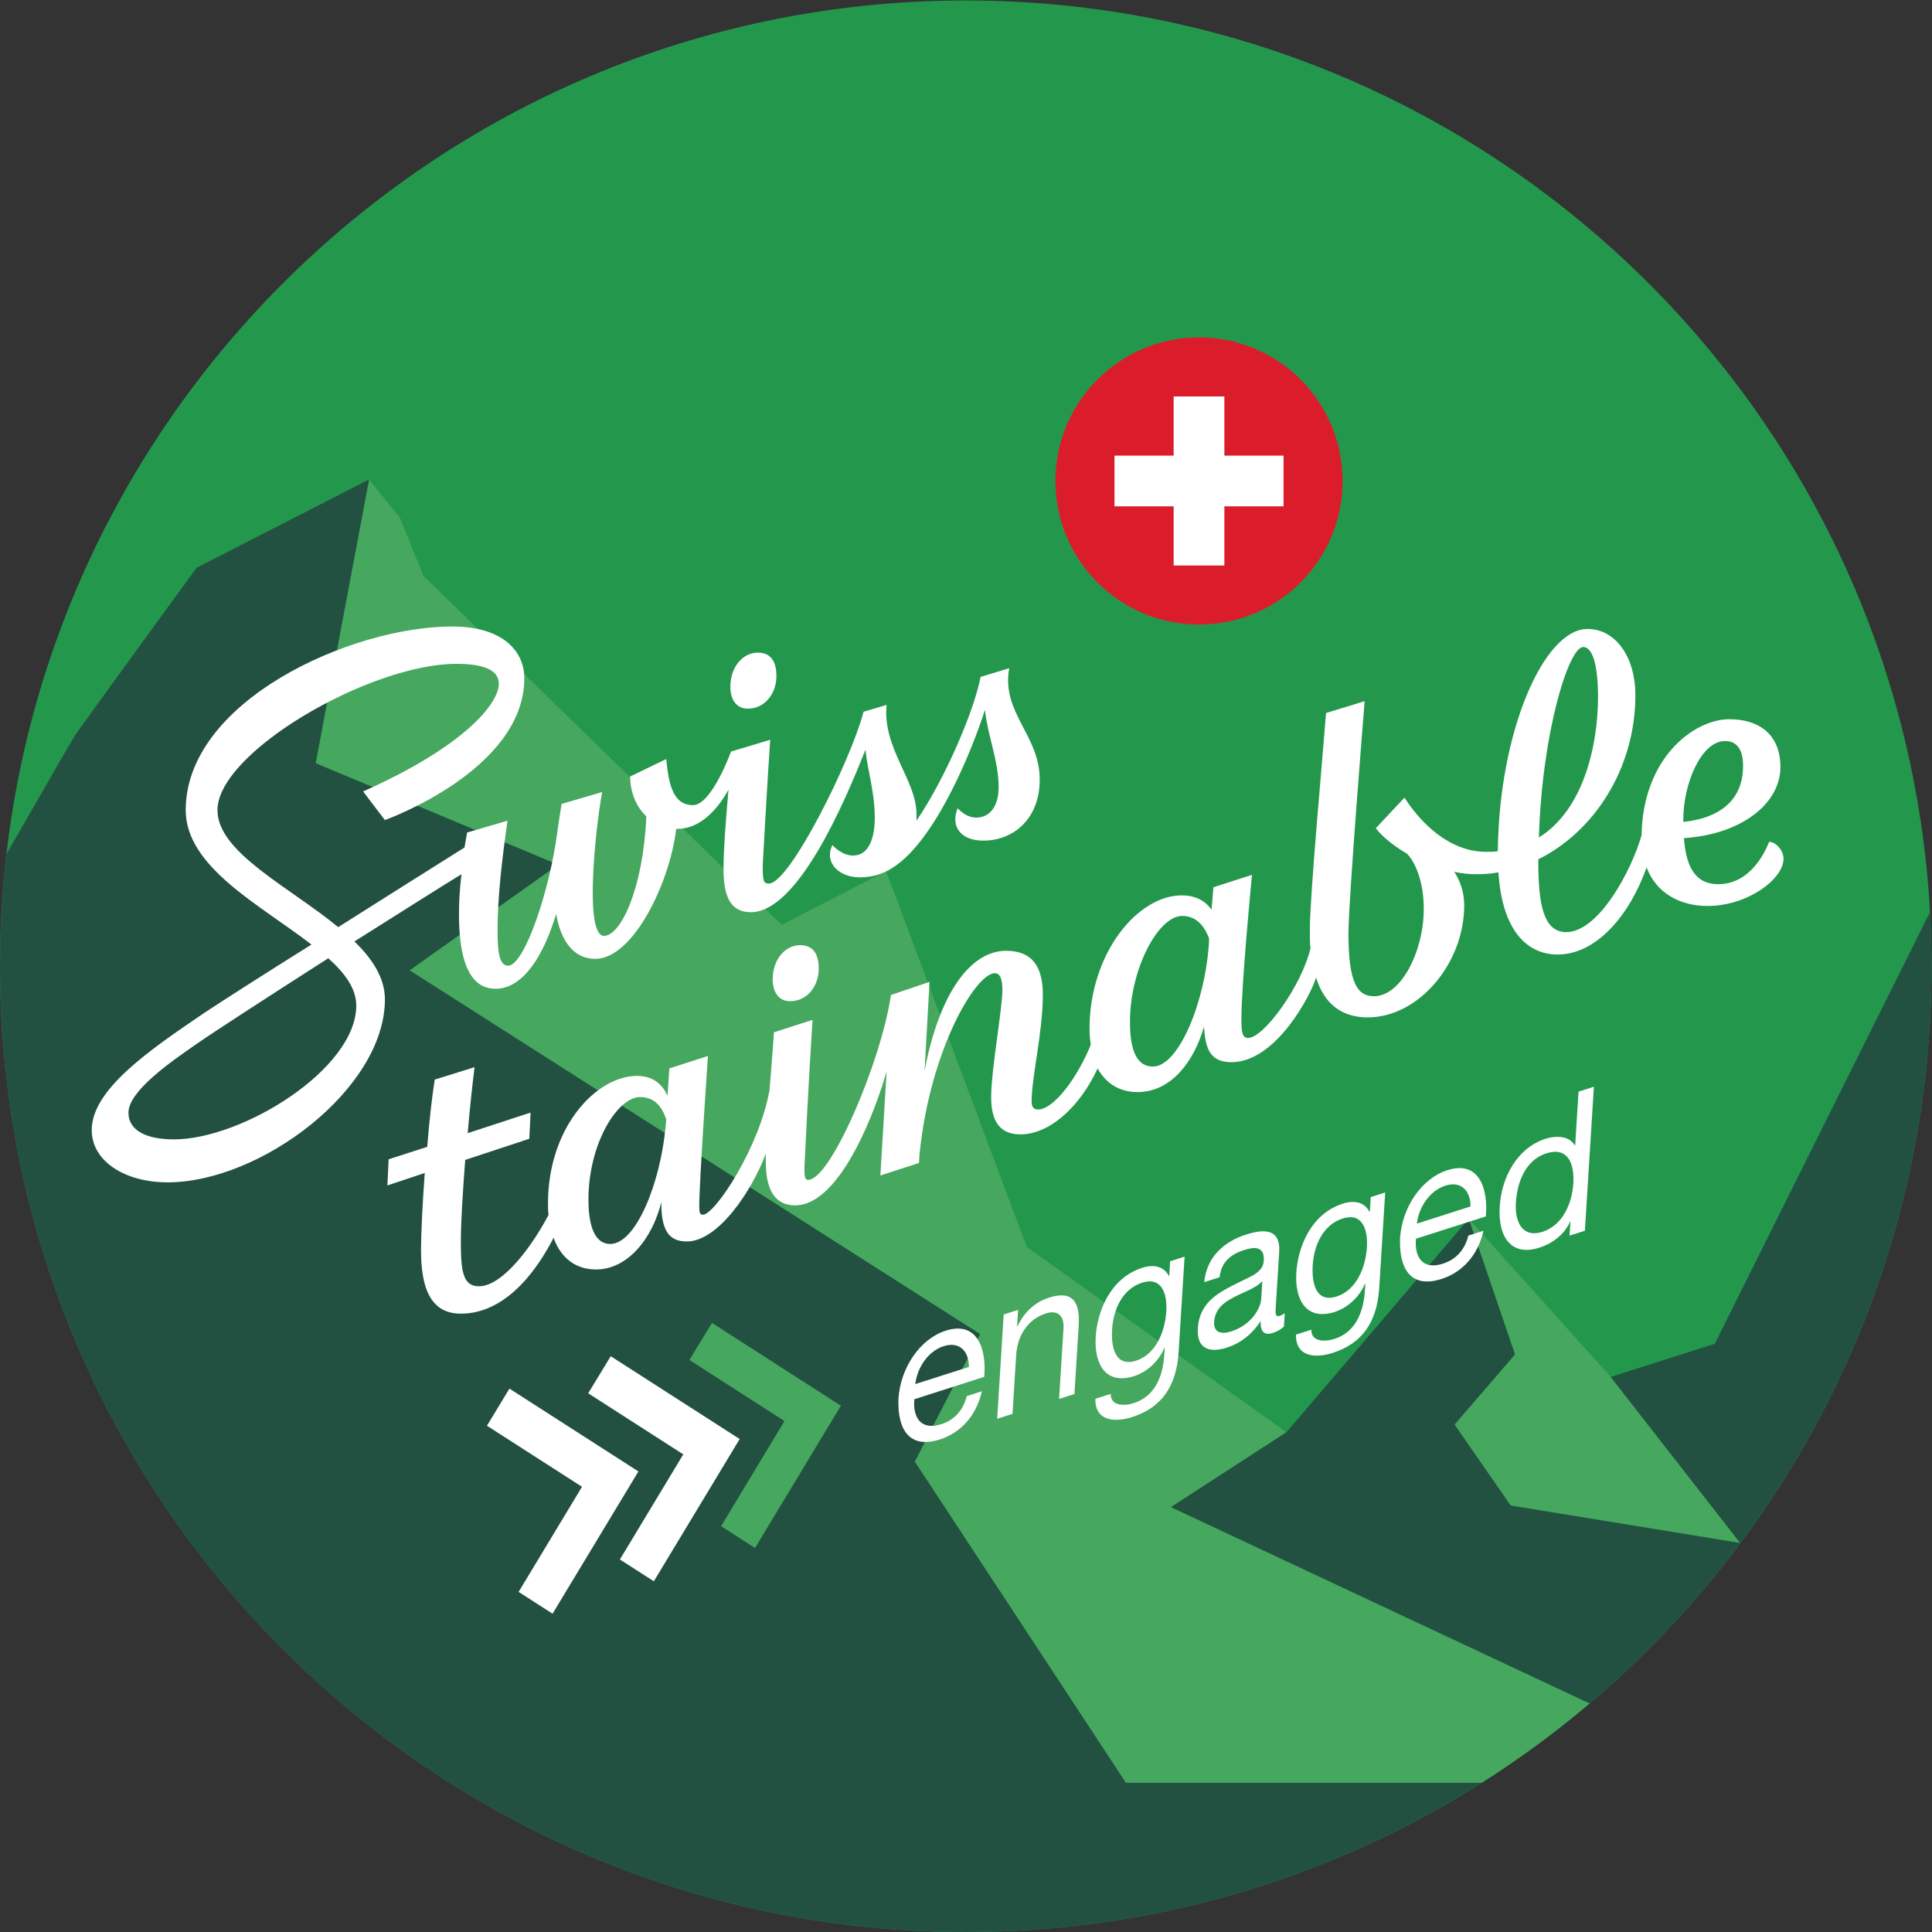
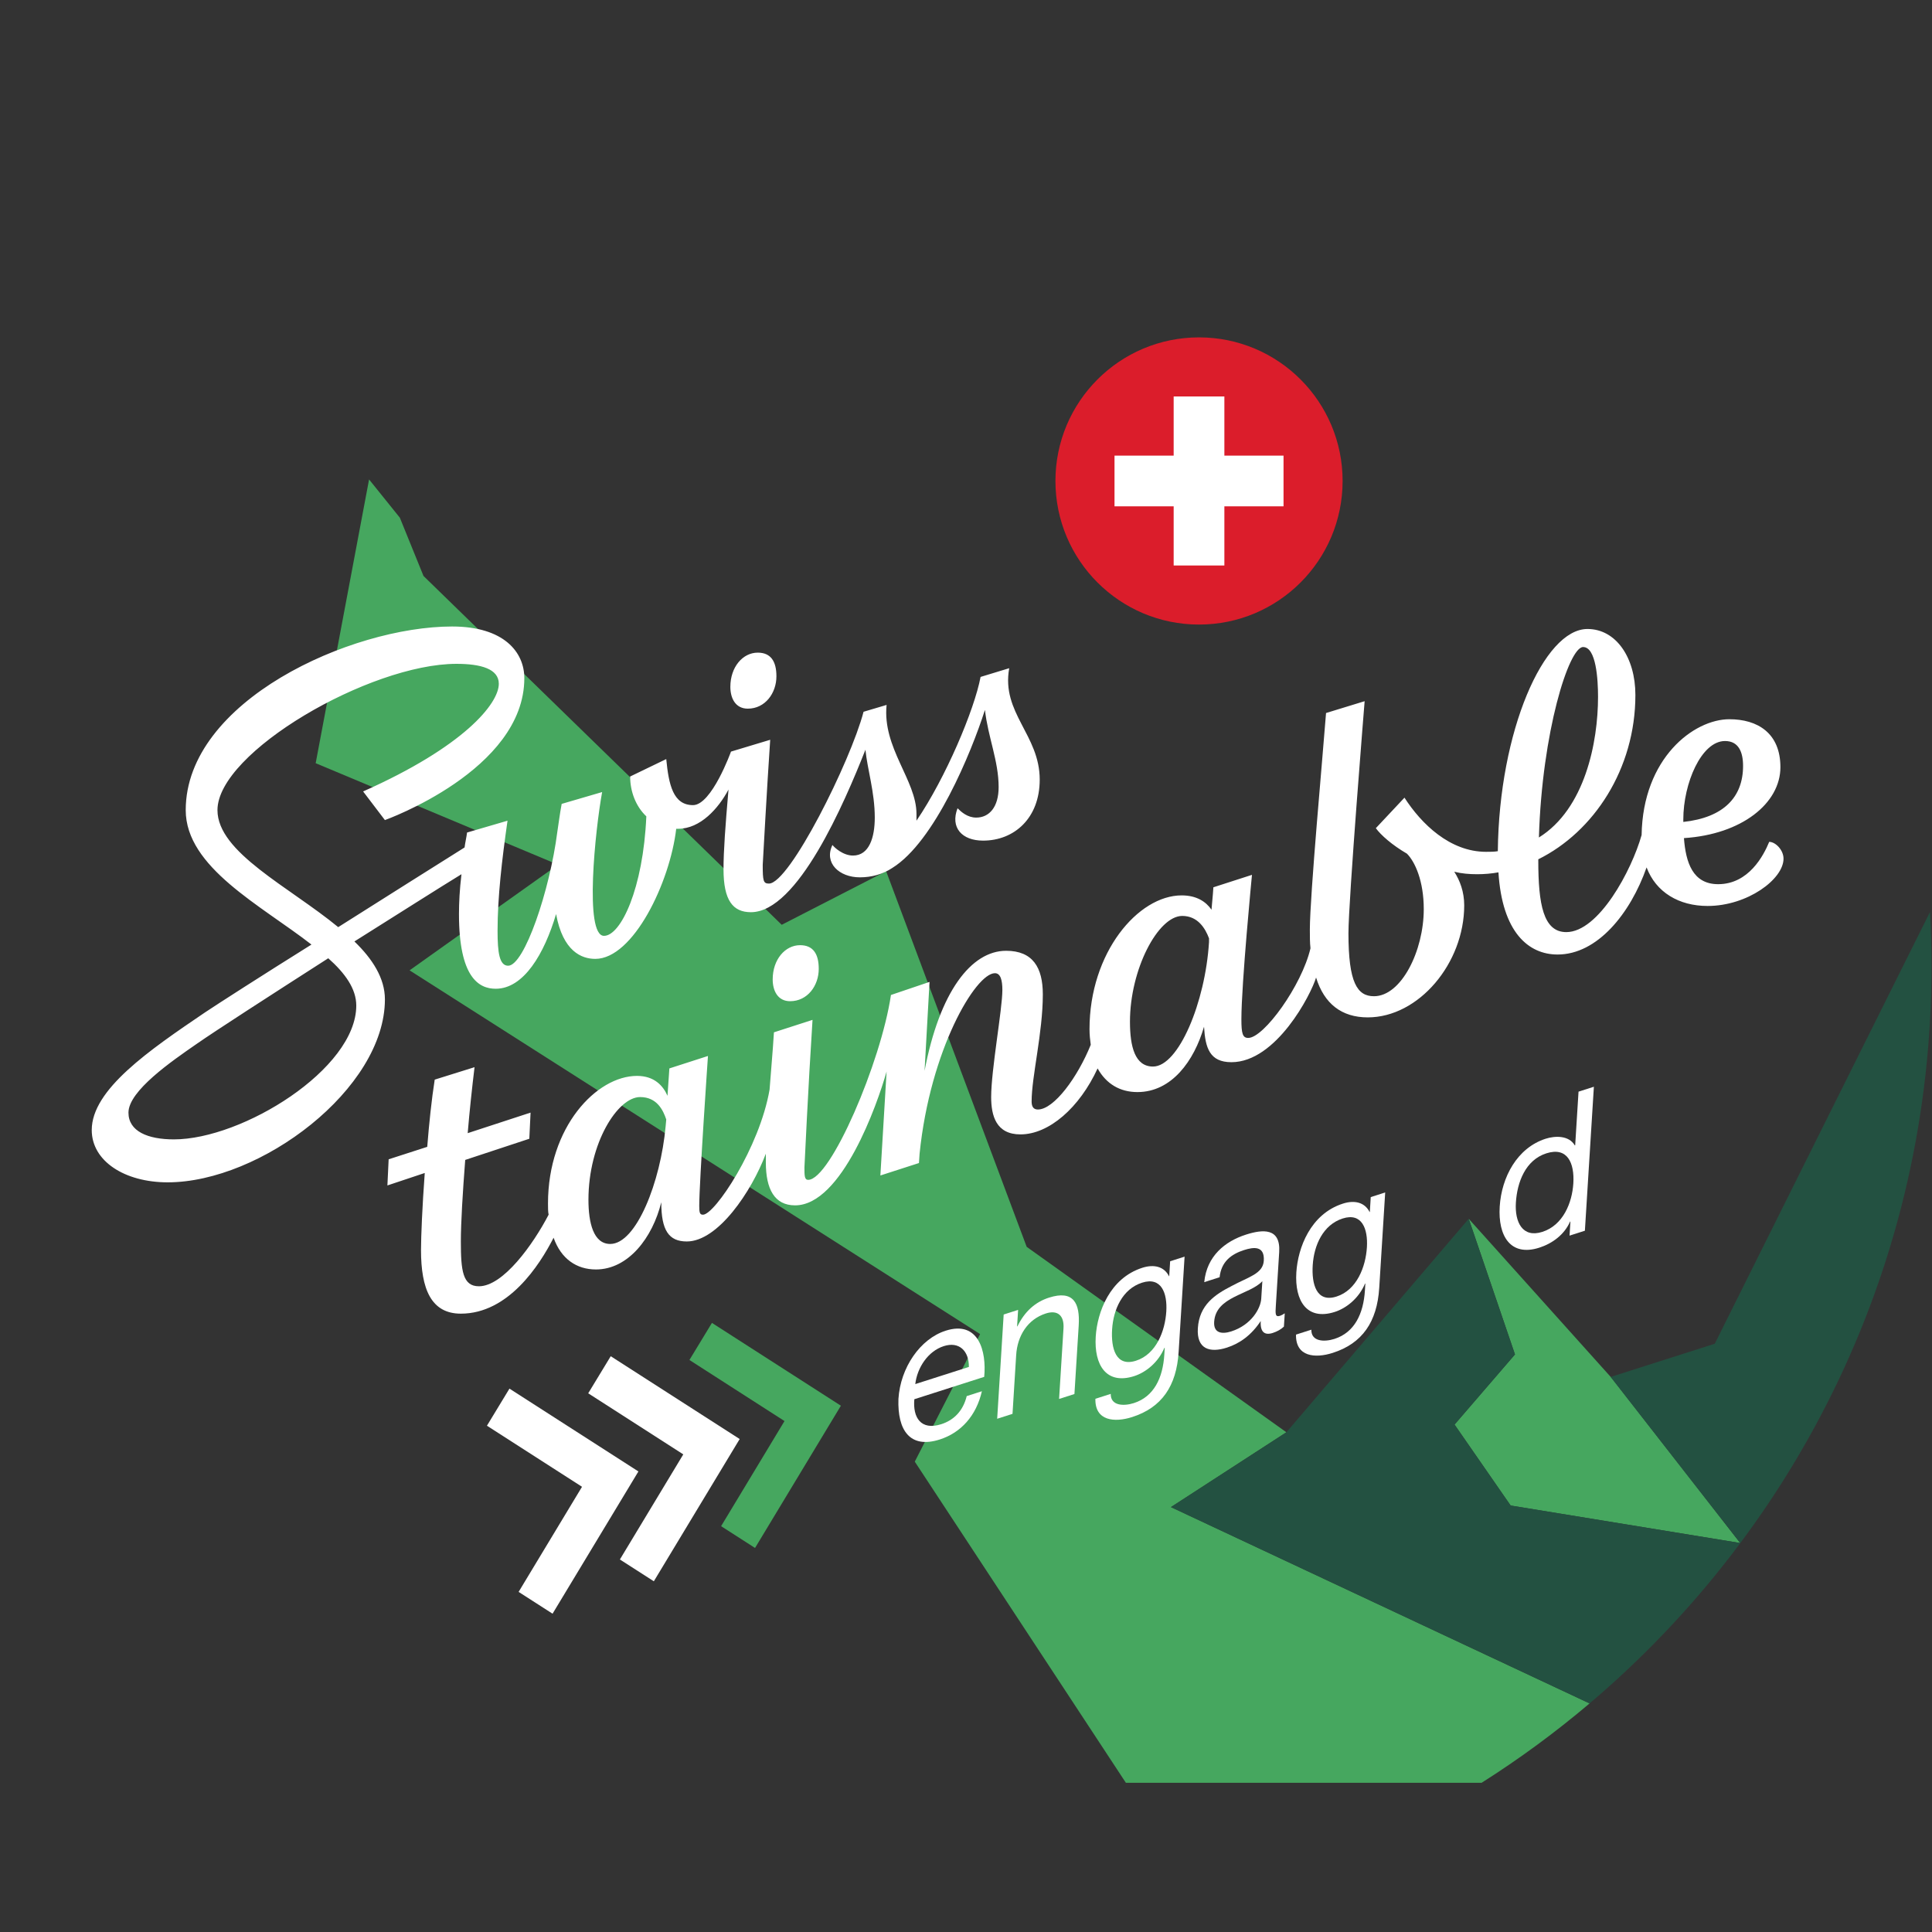
<svg xmlns="http://www.w3.org/2000/svg" xmlns:ns1="http://sodipodi.sourceforge.net/DTD/sodipodi-0.dtd" xmlns:ns2="http://www.inkscape.org/namespaces/inkscape" version="1.1" id="svg2" xml:space="preserve" width="261.248" height="261.248" viewBox="0 0 261.248 261.248" ns1:docname="162b372bdf0eab2ec95d6ae4574563df.eps">
  <rect x="0" y="0" width="261.248" height="261.248" fill="#333333" stroke="none" />
  <defs id="defs6" />
  <g id="g8" ns2:groupmode="layer" ns2:label="ink_ext_XXXXXX" transform="matrix(1.333,0,0,-1.333,0,261.249)">
    <g id="g10" transform="scale(0.1)">
-       <path d="M 1959.36,979.688 C 1959.36,438.621 1520.74,0.012 979.676,0.012 438.617,0.012 0,438.621 0,979.688 c 0,541.062 438.617,979.682 979.676,979.682 541.064,0 979.684,-438.62 979.684,-979.682 v 0" style="fill:#23984d;fill-opacity:1;fill-rule:nonzero;stroke:none" id="path12" />
      <path d="m 1532.41,432.602 232.9,-38.012 -130.29,167.262 -0.45,0.507 -144.68,161.129 46.92,-137.59 -61.31,-71.148 56.91,-82.148" style="fill:#46a75f;fill-opacity:1;fill-rule:nonzero;stroke:none" id="path14" />
      <path d="m 1187.83,431.031 117.1,75.899 -263.45,188.109 -142.578,381.071 -105.918,-54.38 -363.379,353.85 -23.992,59.11 -31.222,38.81 -54.168,-287.86 245.89,-102.95 L 415.473,975.527 994.215,606.559 927.961,477.148 1142.13,151.34 h 360.78 c 38.44,24.332 75.04,51.269 109.6,80.551 l -424.68,199.14" style="fill:#46a75f;fill-opacity:1;fill-rule:nonzero;stroke:none" id="path16" />
      <path d="m 1633.78,563.051 0.46,-0.492 131.07,-167.969 -232.88,38.058 -56.93,82.102 61.31,71.148 -46.92,137.59 -184.96,-216.558 -117.1,-75.899 424.68,-199.14 c 212.14,179.711 346.85,448 346.85,747.797 0,18.457 -0.55,36.782 -1.56,54.992 L 1739.49,596.75 1633.78,563.051" style="fill:#235141;fill-opacity:1;fill-rule:nonzero;stroke:none" id="path18" />
-       <path d="m 979.676,0.012 c 192.414,0 371.854,55.508 523.234,151.328 h -360.78 l -214.169,325.808 66.254,129.411 -578.742,368.968 150.64,107.163 -245.89,102.95 54.168,287.86 -175.016,-89.6 c 0,0 -117.031,-160.53 -123.606,-170.53 C 73.106,1209.3 42.293,1155.76 6.629,1093.59 2.301,1056.22 0,1018.23 0,979.688 0,438.621 438.617,0.012 979.676,0.012" style="fill:#235141;fill-opacity:1;fill-rule:nonzero;stroke:none" id="path20" />
      <path d="m 1216.3,1617.61 c -80.44,0 -145.65,-65.22 -145.65,-145.66 0,-80.45 65.21,-145.66 145.65,-145.66 80.45,0 145.66,65.21 145.66,145.66 0,80.44 -65.21,145.66 -145.66,145.66" style="fill:#db1d2b;fill-opacity:1;fill-rule:nonzero;stroke:none" id="path22" />
      <path d="m 1242.02,1497.66 v 60.01 h -51.44 v -60.01 h -60 v -51.43 h 60 v -60.01 h 51.44 v 60.01 h 60.01 v 51.43 h -60.01 v 0" style="fill:#ffffff;fill-opacity:1;fill-rule:nonzero;stroke:none" id="path24" />
      <path d="m 596.93,742.801 c 0,57.461 29.675,104.179 52.406,104.179 17.047,0 23.359,-13.25 26.519,-22.73 l -0.632,-6.941 c -5.051,-56.2 -29.676,-119.34 -56.196,-119.34 -17.05,0 -22.097,21.472 -22.097,44.832 z m 549.32,180.59 c 0,53.031 28.42,107.329 53.04,107.329 15.79,0 23.37,-12.62 27.15,-22.73 v -3.78 c -3.78,-61.249 -30.94,-126.28 -56.82,-126.28 -18.31,0 -23.37,20.199 -23.37,45.461 z m 561.32,205.199 c 0,36.62 18.31,79.56 42.31,79.56 13.89,0 18.31,-11.36 18.31,-25.25 0,-31.57 -19.57,-52.41 -60.62,-56.83 0,0.63 0,1.26 0,2.52 z m -101.65,174.9 c 13.26,0 15.15,-32.83 15.15,-50.51 0,-46.09 -13.25,-113.65 -59.98,-142.69 3.16,106.7 30.3,193.2 44.83,193.2 z M 604.508,672.09 c 32.832,0 57.457,32.191 66.297,68.191 0,-28.422 7.574,-39.781 25.883,-39.781 31.574,0 65.671,50.512 80.191,89.031 0,-3.793 0,-6.953 0,-8.84 0,-27.152 8.844,-43.562 29.672,-43.562 47.359,0 83.351,102.281 92.82,135.75 l -6.308,-105.449 39.14,12.629 0.637,9.472 c 10.734,105.449 56.824,183.102 76.4,183.102 5.68,0 7.58,-6.942 7.58,-17.043 0,-19.578 -11.37,-80.82 -11.37,-108.61 0,-18.941 5.05,-37.871 29.68,-37.871 29.04,0 59.98,27.141 78.29,66.922 8.84,-15.781 22.73,-23.992 40.41,-23.992 34.72,0 57.46,31.563 67.56,66.301 1.27,-21.469 5.68,-35.988 27.78,-35.988 45.46,0 80.82,68.82 85.88,85.867 8.2,-26.52 25.88,-40.41 52.4,-40.41 51.78,0 97.87,54.933 97.87,113.651 0,13.89 -4.42,25.25 -10.1,34.1 7.57,-1.9 15.15,-2.52 23.35,-2.52 6.95,0 14.53,0.62 21.47,1.89 3.79,-60.62 30.32,-83.352 59.99,-83.352 40.41,0 73.88,41.672 90.29,88.392 9.47,-25.25 32.83,-39.14 61.88,-39.14 40.41,0 77.03,27.15 77.03,47.99 0,8.83 -8.2,17.05 -14.52,17.05 -5.68,-13.9 -20.83,-42.94 -51.78,-42.94 -25.88,0 -32.83,22.1 -34.72,46.73 58.72,3.79 97.86,35.35 97.86,71.97 0,34.73 -23.36,48.62 -51.77,48.62 -35.99,0 -87.77,-39.15 -89.03,-117.45 -10.1,-35.98 -43.57,-98.49 -76.4,-98.49 -23.36,0 -28.41,28.41 -28.41,72.61 v 1.26 c 56.19,27.78 98.5,91.56 98.5,166.7 0,37.88 -19.58,66.92 -48.62,66.92 -44.2,0 -89.66,-103.55 -90.93,-225.41 -3.78,-0.63 -7.57,-0.63 -11.99,-0.63 -36.62,0 -65.67,28.42 -82.71,54.93 l -29.05,-30.94 c 5.05,-6.95 16.41,-17.04 31.57,-25.88 8.21,-8.21 17.05,-27.78 17.05,-56.2 0,-42.303 -22.73,-88.4 -50.52,-88.4 -17.04,0 -25.88,13.89 -25.88,63.78 0,33.46 16.42,235.51 16.42,235.51 l -39.15,-12 c -3.16,-41.67 -16.42,-185.63 -16.42,-219.72 0,-6.95 0,-13.27 0.63,-18.949 -8.84,-37.883 -47.35,-90.922 -63.14,-90.922 -5.68,0 -6.94,4.422 -6.94,18.941 0,36 10.73,146.49 10.73,146.49 l -39.15,-12.63 c 0,0 -0.63,-10.1 -1.9,-22.73 -5.68,8.21 -15.15,14.52 -30.3,14.52 -44.2,0 -93.45,-58.087 -93.45,-135.751 0,-5.688 0.63,-11.368 1.26,-15.789 -13.25,-32.84 -37.25,-65.668 -53.66,-65.668 -5.06,0 -6.32,3.789 -6.32,8.207 0,25.269 11.36,69.461 11.36,108.613 0,27.148 -10.1,44.195 -37.24,44.195 -35.372,0 -67.567,-41.668 -82.723,-121.867 l 5.051,90.297 -39.145,-13.266 C 893.691,882.352 842.543,763 819.82,763 c -3.789,0 -3.789,4.43 -3.789,12.629 0,0 3.789,81.461 8.203,149.652 l -39.152,-12.633 c -1.254,-20.839 -3.148,-40.41 -4.414,-58.078 -10.105,-58.73 -55.563,-126.922 -67.563,-126.922 -3.156,0 -3.785,1.903 -3.785,8.84 0,23.992 8.84,152.172 8.84,152.172 l -39.148,-12.629 -1.895,-27.781 c -4.422,10.109 -13.262,20.199 -30.941,20.199 -41.039,0 -90.289,-51.769 -90.289,-129.437 0,-4.41 0,-8.203 0.633,-11.364 -15.79,-30.308 -46.094,-72.609 -70.719,-72.609 -16.418,0 -18.313,15.789 -18.313,45.461 0,18.941 1.895,49.879 4.422,82.711 l 65.031,21.469 1.266,26.531 -63.773,-20.852 c 1.894,22.731 4.418,46.102 6.949,66.93 l -40.41,-12.629 c -3.16,-20.199 -5.684,-44.191 -7.578,-68.18 l -39.149,-12.64 -1.262,-26.52 37.883,12.641 c -2.523,-34.102 -3.789,-64.41 -3.789,-78.301 0,-39.14 10.106,-64.398 40.41,-64.398 47.989,0 79.559,48.617 94.078,77.019 7.579,-21.461 23.364,-32.191 42.942,-32.191 z M 130.316,831.211 c 0,22.09 44.2,52.391 68.825,69.449 18.941,13.25 75.769,49.871 133.855,87.129 17.055,-15.156 28.414,-30.937 28.414,-47.988 0,-64.403 -115.547,-135.75 -185,-135.75 -26.519,0 -46.094,8.199 -46.094,27.16 z m 799.368,303.059 c 0,34.11 -34.727,66.94 -30.313,110.5 l -23.363,-6.94 c -13.258,-50.52 -75.133,-174.28 -95.969,-174.28 -5.684,0 -6.32,2.54 -6.32,18.95 0,0 4.426,80.82 7.582,126.91 l -39.778,-11.99 c 0,0 -19.574,-54.3 -38.519,-54.3 -20.207,0 -24.625,20.84 -27.149,46.72 l -36.621,-17.68 c 0,-15.15 5.684,-30.31 16.414,-40.41 -3.16,-73.24 -25.886,-121.23 -42.933,-121.23 -20.207,0 -8.844,107.97 -1.895,145.86 l -41.047,-12 c -1.89,-10.11 -3.152,-20.2 -4.418,-28.42 -7.574,-59.34 -33.46,-135.745 -49.878,-135.745 -8.84,0 -10.735,13.258 -10.735,35.355 0,34.1 4.422,71.98 10.102,111.76 l -41.039,-12 c -0.633,-5.04 -1.895,-10.1 -2.528,-15.15 -27.152,-17.05 -78.293,-49.25 -128.175,-80.82 -49.879,41.05 -122.493,75.77 -122.493,118.7 0,58.73 154.692,148.39 242.461,148.39 24.625,0 42.938,-5.06 42.938,-20.21 0,-20.2 -35.363,-63.77 -137.649,-109.23 l 22.102,-29.05 c 0,0 141.434,50.51 141.434,143.97 0,26.52 -20.84,52.4 -73.247,52.4 -102.918,0 -270.242,-75.77 -270.242,-186.27 0,-58.09 76.403,-96.6 127.547,-136.38 C 265.438,970.113 221.238,941.699 207.977,932.859 151.152,894.34 93.066,854.57 93.066,813.52 c 0,-31.571 33.461,-53.04 77.032,-53.04 94.078,0 220.363,94.711 220.363,185.641 0,21.465 -12.633,41.035 -30.941,58.719 44.195,27.78 85.871,54.3 108.601,68.2 -1.894,-15.79 -2.527,-29.06 -2.527,-40.42 0,-64.401 20.207,-75.768 37.254,-75.768 28.41,0 49.25,35.355 61.25,75.768 6.941,-37.882 25.882,-45.464 39.773,-45.464 38.516,0 75.774,77.664 82.086,131.964 h 1.895 c 22.734,0 41.043,20.84 51.14,39.78 -3.156,-36.62 -5.051,-61.87 -5.051,-80.82 0,-31.57 9.477,-43.57 27.786,-43.57 47.355,0 94.714,110.5 116.183,164.8 1.895,-19.57 9.469,-42.93 9.469,-68.82 0,-20.2 -5.684,-38.52 -22.102,-38.52 -10.101,0 -18.945,8.21 -20.839,10.74 -8.836,-18.32 6.949,-32.83 27.785,-32.83 11.996,0 23.359,3.16 32.832,9.46 42.937,26.53 80.183,116.81 94.082,160.38 3.153,-27.78 13.893,-51.77 13.893,-78.29 0,-20.21 -9.47,-30.94 -22.737,-30.94 -8.84,0 -15.152,5.68 -18.941,9.47 -7.575,-19.57 4.418,-32.83 25.89,-32.83 31.568,0 57.458,22.73 57.458,61.87 0,45.46 -39.15,67.56 -30.94,113.03 l -29.045,-8.85 c -6.317,-33.46 -35.36,-102.29 -65.031,-145.85 0,1.89 0,4.42 0,6.94 z M 758.57,1240.99 c 17.68,0 29.043,15.78 29.043,32.83 0,15.15 -5.679,23.99 -18.945,23.99 -15.152,0 -27.781,-14.52 -27.781,-34.73 0,-11.36 5.054,-22.09 17.683,-22.09 z m 42.938,-296.771 c 17.676,0 29.039,15.789 29.039,32.84 0,15.148 -5.684,23.991 -18.942,23.991 -15.152,0 -27.777,-14.527 -27.777,-34.726 0,-11.363 5.051,-22.105 17.68,-22.105 v 0" style="fill:#ffffff;fill-opacity:1;fill-rule:nonzero;stroke:none" id="path26" />
      <path d="m 982.859,573.211 c 0.11,16.269 -9.851,26.109 -25.429,21.129 -16.102,-5.141 -27.02,-21.879 -28.953,-38.52 z m 13.176,-24.652 c -5.676,-24.868 -21.289,-42.09 -42.715,-48.938 -30.215,-9.66 -43.039,9.277 -41.933,41.098 1.992,31.91 22.109,61 47.929,69.261 33.504,10.719 41.584,-20.98 39.071,-46.839 L 927.52,540.469 c -1.692,-18.578 6.621,-31.957 27.304,-25.34 13.008,4.16 22.219,13.711 25.828,28.512 l 15.383,4.918" style="fill:#ffffff;fill-opacity:1;fill-rule:nonzero;stroke:none" id="path28" />
      <path d="m 1018.14,626.391 14.65,4.691 -1.04,-16.773 0.36,0.121 c 7.42,15.199 18.23,24.679 31.97,29.07 24.9,7.969 31.59,-5.52 30.18,-28.23 l -4.34,-69.54 -15.56,-4.98 4.47,71.59 c 0.82,13.09 -6.01,18.93 -17.9,15.121 -18.86,-6.039 -28.91,-23.082 -30.1,-42.109 l -3.72,-59.723 -15.56,-4.981 6.59,105.743" style="fill:#ffffff;fill-opacity:1;fill-rule:nonzero;stroke:none" id="path30" />
      <path d="m 1183.11,629.461 c 1.16,18.609 -4.97,35.5 -24.56,29.23 -19.96,-6.39 -29.15,-27.171 -30.42,-47.421 -1.18,-19.032 3.72,-38.301 24.23,-31.739 20.51,6.559 29.51,30.09 30.75,49.93 z m 12.51,-41.102 c -2.15,-34.558 -17.16,-56.398 -47.19,-66 -17.77,-5.679 -37.77,-4.058 -37.25,18.539 l 15.57,4.993 c -0.24,-12.301 13.39,-12.563 23.46,-9.34 20.33,6.5 29.42,25.449 30.89,49.168 l 0.44,6.961 -0.38,-0.121 c -6.11,-14.579 -18.59,-24.797 -30.67,-28.661 -28.21,-9.019 -40.76,11.211 -38.97,40.063 1.57,24.937 14.29,59.289 47.26,69.84 11.9,3.808 22.16,1.269 27.1,-8.582 l 0.19,0.062 0.94,15.141 14.65,4.68 -6.04,-96.743" style="fill:#ffffff;fill-opacity:1;fill-rule:nonzero;stroke:none" id="path32" />
      <path d="m 1280.54,660.23 c -12.71,-13.89 -47.26,-15.32 -48.88,-41.289 -0.71,-11.453 7.82,-12.73 17.33,-9.691 20.51,6.57 29.82,23.371 30.43,33.191 z m 21.88,-46.109 c -2.85,-2.723 -6.77,-4.973 -11.35,-6.441 -8.05,-2.578 -12.89,0.699 -12.16,12.14 -9.33,-14.199 -21.17,-22.8 -34.35,-27.019 -17.21,-5.512 -30.78,-1.629 -29.45,19.64 1.49,23.918 17.74,34.34 34.06,42.758 17.28,9.352 32.01,12.449 32.84,25.742 0.96,15.348 -10.26,13.969 -19.96,10.86 -13.19,-4.223 -23.17,-11.821 -24.87,-27.602 l -15.58,-4.98 c 2.55,26.472 21.08,41.422 42.32,48.222 17.03,5.45 35.25,7.071 33.71,-17.691 l -3.4,-54.398 c -0.51,-8.18 -0.74,-11.864 4.21,-10.282 1.46,0.469 3.14,1.41 4.83,2.539 l -0.85,-13.488" style="fill:#ffffff;fill-opacity:1;fill-rule:nonzero;stroke:none" id="path34" />
      <path d="m 1386.61,694.57 c 1.16,18.61 -4.97,35.489 -24.56,29.239 -19.96,-6.387 -29.14,-27.18 -30.41,-47.43 -1.18,-19.02 3.71,-38.301 24.22,-31.738 20.51,6.57 29.51,30.078 30.75,49.929 z m 12.51,-41.101 c -2.16,-34.571 -17.17,-56.399 -47.19,-66 -17.76,-5.699 -37.75,-4.071 -37.24,18.551 l 15.56,4.98 c -0.23,-12.309 13.39,-12.57 23.46,-9.34 20.32,6.5 29.41,25.449 30.89,49.18 l 0.44,6.949 -0.37,-0.117 c -6.13,-14.594 -18.6,-24.801 -30.68,-28.66 -28.2,-9.024 -40.76,11.218 -38.96,40.058 1.56,24.95 14.29,59.289 47.25,69.828 11.9,3.813 22.15,1.274 27.1,-8.57 l 0.19,0.063 0.94,15.129 14.65,4.691 -6.04,-96.742" style="fill:#ffffff;fill-opacity:1;fill-rule:nonzero;stroke:none" id="path36" />
-       <path d="m 1491.7,736.012 c 0.12,16.269 -9.85,26.117 -25.43,21.129 -16.1,-5.153 -27.02,-21.879 -28.96,-38.532 z m 13.17,-24.653 c -5.67,-24.871 -21.28,-42.089 -42.71,-48.937 -30.21,-9.672 -43.03,9.277 -41.94,41.109 1.99,31.899 22.11,60.989 47.93,69.25 33.51,10.719 41.59,-20.98 39.08,-46.84 l -70.87,-22.66 c -1.69,-18.601 6.62,-31.961 27.3,-25.34 13.01,4.161 22.22,13.707 25.83,28.5 l 15.38,4.918" style="fill:#ffffff;fill-opacity:1;fill-rule:nonzero;stroke:none" id="path38" />
      <path d="m 1564.59,710.23 c 21.06,6.739 30.19,29.489 31.42,49.141 1.28,20.649 -5.92,37.391 -27.35,30.527 -21.24,-6.796 -29.64,-29.328 -30.93,-49.976 -1.24,-19.844 6.71,-36.133 26.86,-29.692 z m 43.14,1.168 -15.56,-4.976 0.89,14.316 -0.36,-0.117 c -5.85,-13.293 -18.08,-22.23 -31.27,-26.441 -29.12,-9.309 -41.97,11.832 -40.1,41.699 1.85,29.859 17.7,59.59 46.64,68.84 9.53,3.051 23.55,3.519 29.55,-6.789 l 0.36,0.109 3.4,54.422 15.57,4.98 -9.12,-146.043" style="fill:#ffffff;fill-opacity:1;fill-rule:nonzero;stroke:none" id="path40" />
      <path d="m 647.613,467.199 -130.816,84.02 -22.836,-37.629 96.449,-61.949 -64.316,-106.621 34.429,-22.122 87.09,144.301 v 0" style="fill:#ffffff;fill-opacity:1;fill-rule:nonzero;stroke:none" id="path42" />
      <path d="m 750.348,500.078 -130.813,84.012 -22.84,-37.621 96.45,-61.949 -64.317,-106.629 34.434,-22.11 87.086,144.297 v 0" style="fill:#ffffff;fill-opacity:1;fill-rule:nonzero;stroke:none" id="path44" />
      <path d="m 853.016,533.879 -130.813,84.012 -22.84,-37.621 96.453,-61.95 -64.316,-106.629 34.426,-22.113 87.09,144.301 v 0" style="fill:#46a75f;fill-opacity:1;fill-rule:nonzero;stroke:none" id="path46" />
    </g>
  </g>
</svg>